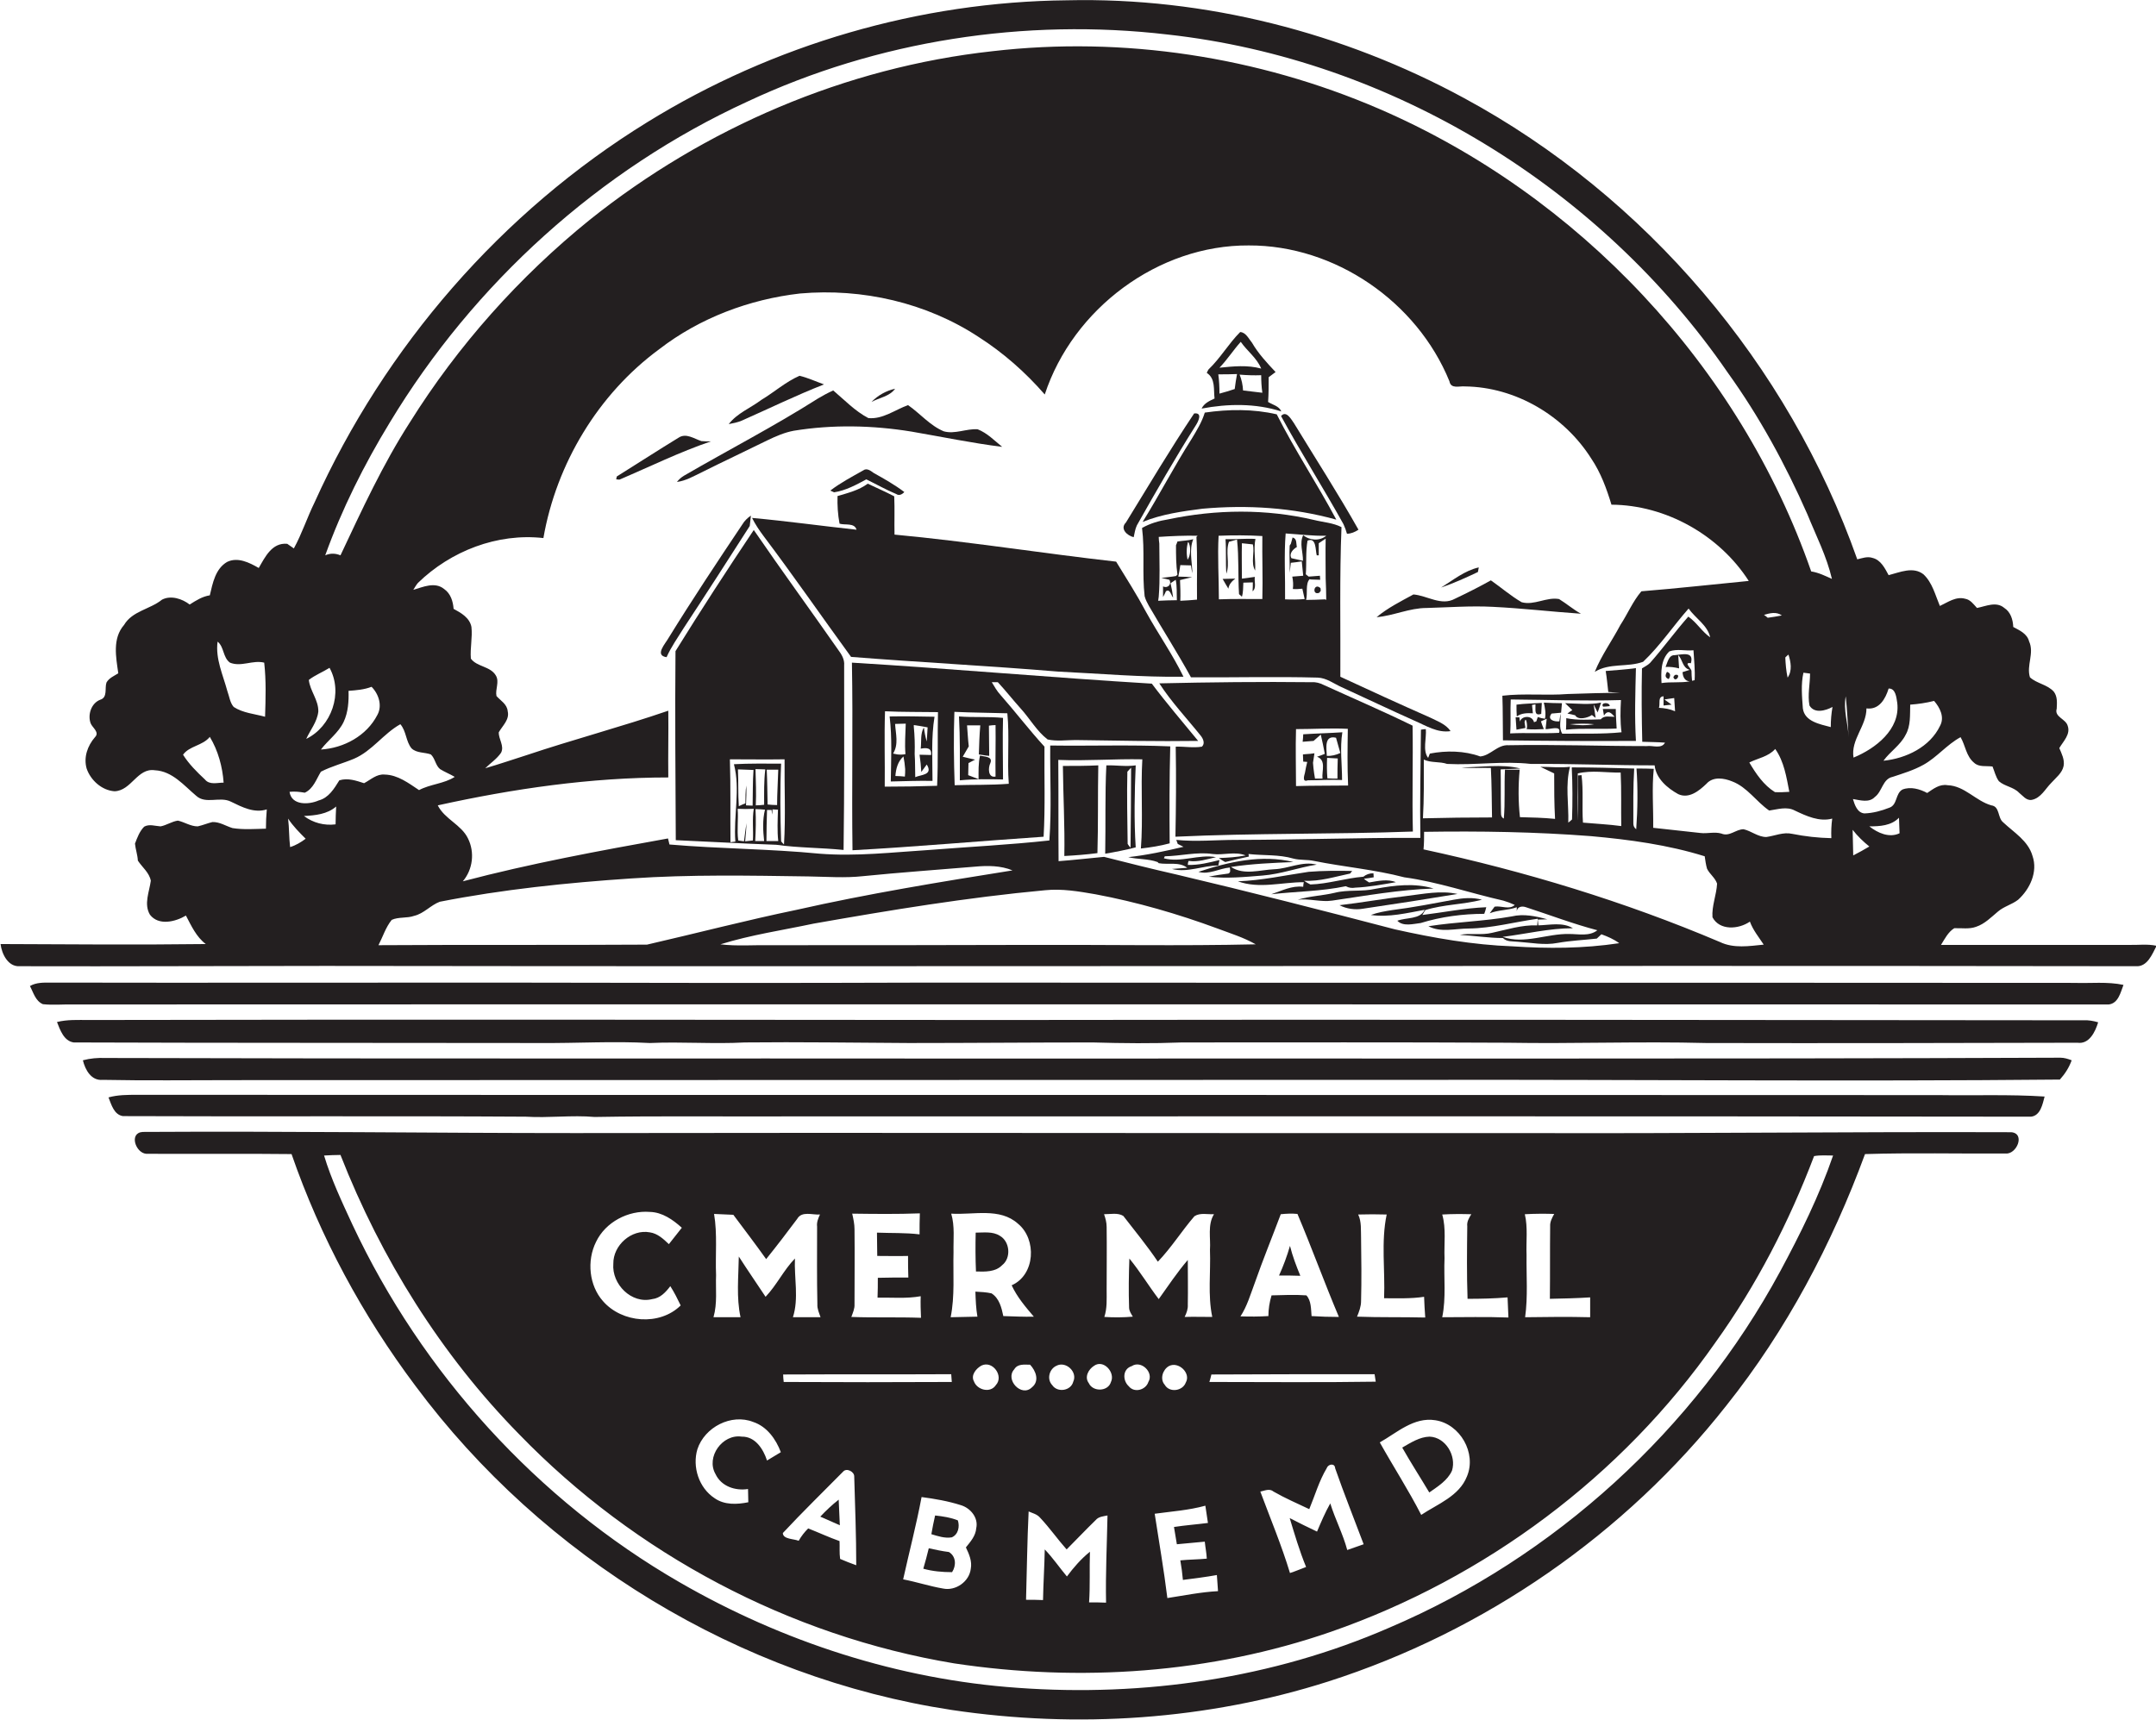
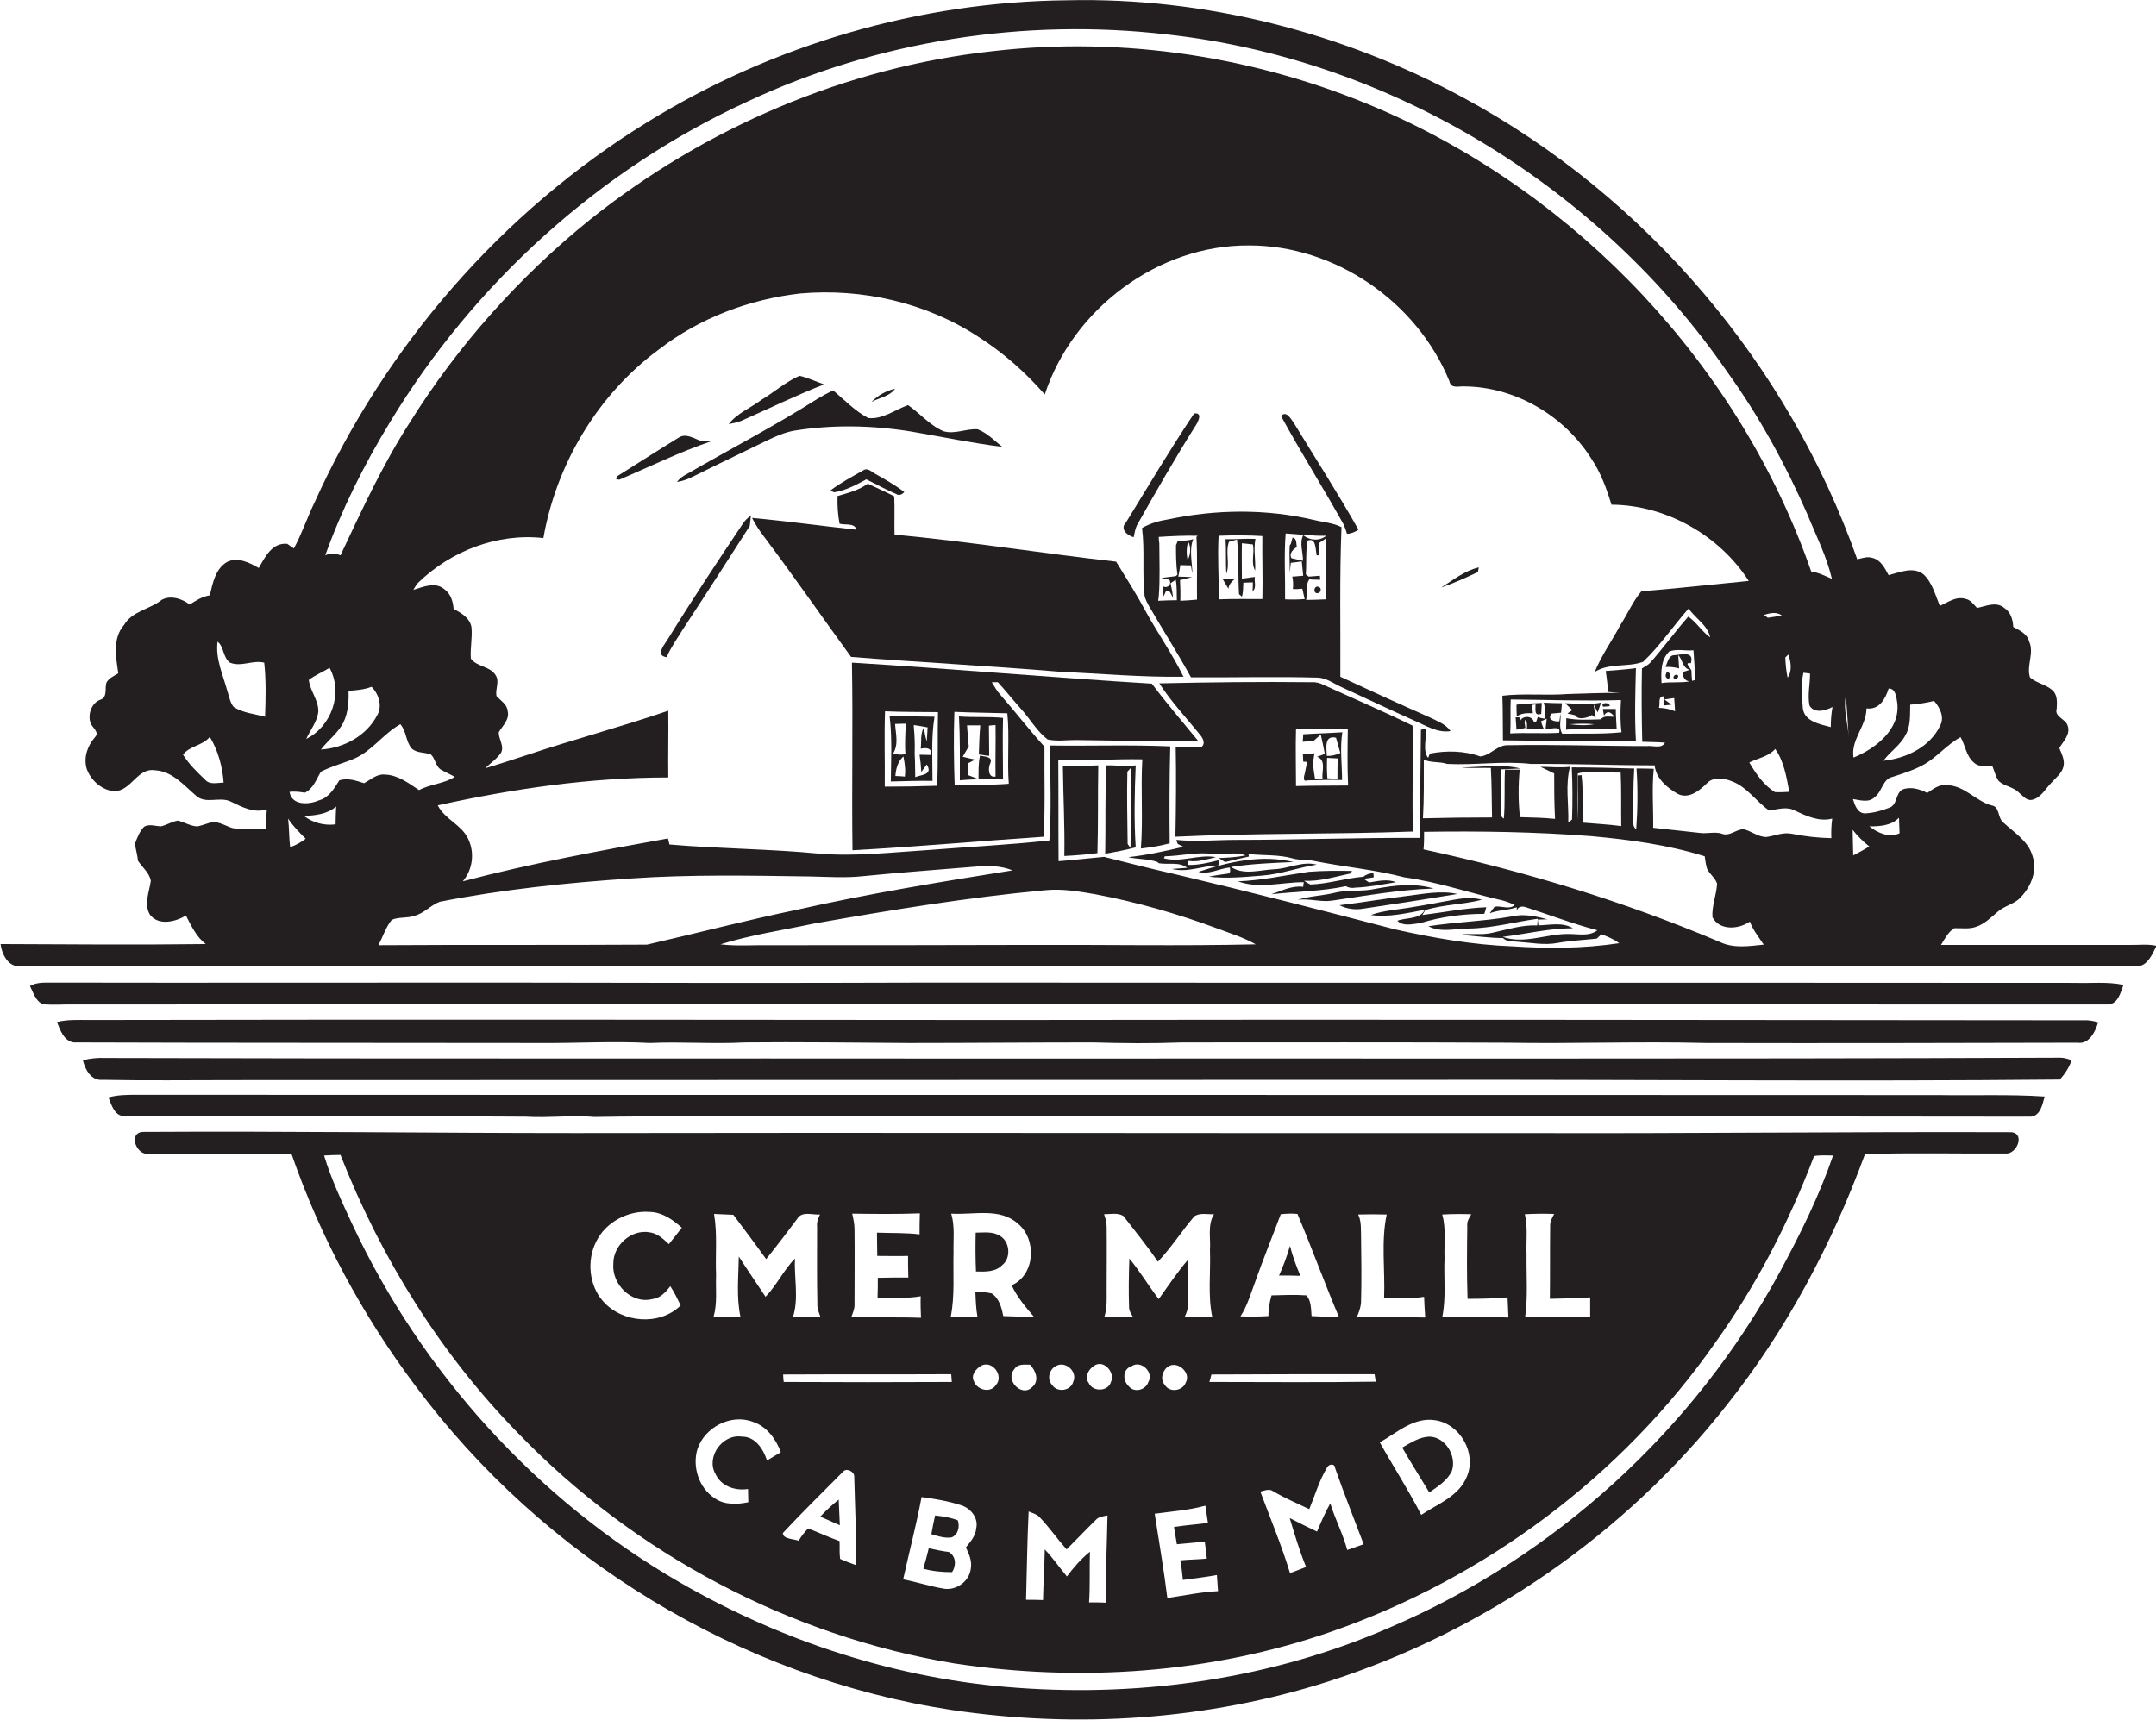
<svg xmlns="http://www.w3.org/2000/svg" version="1.1" id="Layer_1" x="0px" y="0px" viewBox="0 0 749.1 597.7" enable-background="new 0 0 749.1 597.7" xml:space="preserve">
  <g>
    <path fill="#231F20" d="M739.7,328.4c-21.8,0-43.5,0-65.3,0c1.3-2.1,2.5-4.5,4.6-5.8c2.5-0.1,5.2,0.4,7.6-0.5c3-1,5.2-3.3,7.6-5.3   c2.1-1.8,4.8-2.4,7-4.1c4.1-3.7,6.9-9.7,5-15.2c-1.5-5.3-6.5-8.2-10.2-11.7c-2-1.6-1.1-5.5-4.1-5.9c-5.4-1.5-9.3-6.8-15.2-7   c-2.8-0.5-5,1.3-7.1,2.7c-2.6-1.4-5.8-2.3-8.6-1.2c-2.5,1.4-1.7,5.3-4.5,6.3c-2.8,1.1-5.7,1.9-8.7,2c-2.5-0.2-3.4-3-4-5   c2.5,0.4,5.6,1.4,7.6-0.7c2.6-1.9,2.7-6.3,6.2-7c3.6-1.2,7.3-2.3,10.7-4.2c4.7-2.6,8.1-7,12.9-9.6c1.7,2.9,1.9,6.6,4.7,8.9   c1.7,1.6,4.2,1,6.4,1.3c0.7,1.7,1.1,3.6,2.2,5.1c2,1.8,5.1,2,7,4c1.3,1,2.5,2.8,4.4,2.5c3.2-0.6,4.7-3.8,6.8-5.9   c1.6-1.8,3.8-3.4,4.3-5.9c0.4-2.2-0.7-4.3-1.5-6.2c1.4-2.4,4-4.8,2.9-7.8c-0.7-2.4-4.7-3-3.8-5.9c0.1-2,0.3-4.2-1-5.9   c-2.2-2.5-5.9-2.8-8.3-5c-1.3-4.1,1.6-8.4-0.3-12.5c-0.7-2.7-3.3-3.8-5.5-5c-0.1-2.5-0.9-5.2-3.1-6.6c-2.8-2.4-6.4-0.6-9.5,0   c-1.2-1.3-2.3-2.9-4.1-3.2c-3.2-0.9-6,1.2-8.8,2.5c-1.6-3.8-2.6-8.1-5.7-11c-3.6-2.8-8.2-0.7-12.1,0.3c-1.3-2.4-2.7-5.3-5.6-6   c-1.8-0.6-3.6,0.1-5.3,0.5c-23.9-67.7-73.4-126.1-136.6-160.3C466.7,11.3,418.7-1,370.8,0.1C319.5,0.6,268.6,15.5,225,42.4   c-50.7,31.2-91.3,78.1-115.7,132.2c-2.6,5.3-4.4,10.9-7.2,16c-0.6-0.4-1.7-1.2-2.3-1.6c-5.3-0.5-7.7,4.6-9.9,8.4   c-3.3-1.9-7.3-3.9-11-2.1c-4.1,2.4-5,7.4-6,11.6c-2.6,0.4-4.8,1.8-7,3.2c-2.6-2-6.5-3.3-9.6-1.7c-4.2,3.4-10.3,3.9-13.2,8.8   c-4.1,4.7-2.8,11.2-2,16.8c-1.4,0.9-3.2,1.6-4.1,3.2c-0.7,2,0.5,5.2-2.2,6c-3.1,1.2-4.4,5.2-3.3,8.2c0.6,1.5,3.2,3.1,1.5,4.8   c-2.6,3-4,7-2.9,10.9c1.4,4.1,5.3,7.6,9.7,7.9c5.9-0.2,7.9-8.2,14-7.3c6.1,0.3,10.1,5.3,14.4,8.9c3.3,3,8.2,0.1,12,2   c3.9,1.9,8.1,4.1,12.5,2.7c-0.2,2.2-0.3,4.5-0.3,6.7c-3.9,0.1-7.8,0.4-11.6-0.2c-2.3-0.7-4.5-2.2-7-2.1c-1.7,0.4-3.3,1.1-5.1,1.5   c-2.5,0-4.6-1.5-6.9-2c-2.1,0.3-3.9,1.6-6,2c-1.9-0.1-3.9-0.9-5.7,0.1c-1.6,1.6-2.4,3.8-3.2,5.9c0.2,2,0.9,3.9,1,5.9   c1.5,2.3,4,4.2,4.5,7c-0.5,3.8-2.5,8.1-0.3,11.8c3,3.9,8.8,2.5,12.5,0.3c1.9,3.6,3.6,7.4,6.9,9.9c-23.8,0.3-47.5,0.1-71.3,0   c0.4,3.4,2.6,8,6.7,7.7c35.4,0.1,70.7-0.1,106.1-0.1c209.7,0.3,419.4-0.2,629.1,0.1c4,0.3,5.7-4.2,7.2-7.1   C746,328,742.8,328.5,739.7,328.4z M71.2,270.9c-2.8-2.6-5.6-5.4-7.6-8.6c2.2-3.1,6.8-3.1,9.3-6.2c2.9,4.8,4.4,10.4,4.8,15.9   C75.5,272,72.8,272.9,71.2,270.9z M92.1,249.1c-3.7-1-7.7-1.3-10.9-3.4c-1.3-1.5-1.5-3.6-2.2-5.5c-1.5-5.6-4.2-11.2-3.4-17.2   c2.3,1.8,1.8,5.5,4.3,7.3c3.9,1.6,7.9-1,11.9,0C92.5,236.5,92.3,242.8,92.1,249.1z M663.7,244.9c2.8-0.2,5.5-0.6,8.3-1.3   c2,2.3,3.7,5.6,2.1,8.6c-3.5,7.4-11.8,11.4-19.7,12.2c2.3-3.2,5.9-5.4,7.7-9C663.9,252.3,663.6,248.5,663.7,244.9z M648.5,246.2   c4.4,0.6,6.6-3.3,7.7-6.9c2.5-0.1,2.7,3.2,3,5c1.1,9.2-7.6,15.9-15.2,19C643,257,648.5,252.4,648.5,246.2z M107.3,236.3   c2.2-1.7,4.8-2.7,7.2-4.2c4.8,8.7,0.7,20.4-8.1,24.7c1.4-3.1,3.8-5.9,4.2-9.5C110.7,243.3,107.7,240.1,107.3,236.3z M121.1,240.1   c2.7-0.2,5.4-0.4,8-1.4c2.5,2.5,3.8,6.6,2,9.8c-3.7,7.2-11.6,11.5-19.6,12c2.5-3.3,6.1-5.8,7.9-9.6   C121,247.5,121.2,243.7,121.1,240.1z M100.8,294.4c-0.4-3.3-0.3-6.6-0.7-9.9c1.7,2.6,3.9,4.8,6.1,7   C104.6,292.7,102.8,293.8,100.8,294.4z M116.6,286.5c-3.9,0.5-7.8-0.5-11-2.9c3.9-0.2,8.1-0.6,11.2-3.3   C116.7,282.4,116.6,284.4,116.6,286.5z M117.9,271.2c-1.8,2.9-3.7,6.1-7.2,7c-3.4,1.5-9.4,1.8-10.1-3c1.8-0.2,3.5,0,5.3,0.3   c3-1.4,4-4.7,5.6-7.3c3.7-1.9,7.7-2.9,11.5-4.5c6.3-2.7,10.2-8.7,16.1-12c2.1,2.4,1.9,6,3.9,8.4c1.8,1.7,4.5,1.3,6.7,2.1   c1.5,1.4,1.6,3.8,3.2,5.1c1.6,1,3.4,1.7,5.1,2.7c-3.7,2.4-8.5,2.5-12.4,4.6c-3.6-2.4-7.4-5.3-11.9-5.4c-2.8-0.3-4.9,1.8-7.2,3   C123.7,271.3,120.9,270.3,117.9,271.2z M131.5,328.5c1.5-2.9,2.5-6.2,4.6-8.8c2.4-1.1,5.3-0.5,7.8-1.4c3.4-0.8,5.7-3.7,8.9-4.9   c21.9-4.3,44.2-6.6,66.5-8.1c20.5-1.4,41-1,61.6-0.7c6.4,0.1,12.7,0.6,19-0.1c12.9-1.3,25.9-2.2,38.9-3.3c4.3-0.4,8.9-0.4,13,1.3   c-25.1,4-50.2,8.1-75,13.7c-17.4,3.6-34.6,8.1-52,12.1C193.6,328.5,162.5,328.3,131.5,328.5z M357.7,328.4c-30,0.1-60,0.1-90,0.1   c-5.8-0.1-11.6,0.4-17.4-0.3c10.6-3.3,21.6-4.9,32.4-7.2c26.7-4.7,53.4-9.1,80.4-11.6c5.9-0.6,11.7,0.4,17.5,1.4   c14.4,2.7,28.6,6.8,42.4,11.9c4.5,1.7,9.1,3.1,13.3,5.5C410.1,328.8,383.9,328.3,357.7,328.4z M525.6,328.9   c-13.8-0.5-27.5-2.9-40.9-5.9c-25.3-6.6-50.7-13.1-76.1-19.1c-8.4-1.9-16.7-4-25-6.1c-5.3,0.5-10.6,1.1-15.8,1.5   c-0.1-11.7,0-23.4-0.1-35.2c9.7,0.4,19.5-0.4,29.2-0.2c-0.6,10.3,0.3,20.7-0.5,31c3.4-0.4,6.7-0.9,10-1.8   c-0.1-11.2-0.1-22.5,0.2-33.7c-13.9-0.6-27.8-0.1-41.7-0.3c-0.1,11,0.5,22.1-0.3,33c-13.8,1.5-27.8,2.2-41.7,3.3   c-12.7,0.8-25.4,2.3-38.1,1.3c-17.4-1.7-34.8-1.7-52.2-3.2c-0.1-0.5-0.4-1.6-0.5-2.1c-23.9,4.3-47.8,8.7-71.3,14.9   c3.5-4.1,4.2-10.1,1.8-14.9c-2.3-4.8-8.1-6.7-10.5-11.5c26.3-5.8,53.1-9.7,80.1-9.7c-0.1-7.7,0.1-15.4,0-23.2   c-16.3,5.6-33,10-49.4,15.5c-4.7,1.5-9.4,3.1-14.2,4.5c1.8-1.8,4-3.2,5.5-5.4c1.2-2.4-0.9-4.7-0.8-7.1c1.3-2.3,3.8-4.4,3.1-7.3   c-0.2-2.5-2.5-3.7-3.9-5.3c-0.5-2.3,1.1-4.9-0.2-7.1c-1.9-3.3-6.6-3-8.7-5.9c-0.3-3.7,0.6-7.3,0.2-11c-0.6-3.2-3.6-4.9-6.2-6.3   c-0.2-2.6-1-5.3-3.3-6.9c-3.2-2.6-7.3-0.7-10.7,0.3c0.5-0.8,1-1.7,1.6-2.4c11.4-11.1,27.6-17.4,43.6-15.6c4.5-25.8,19-50,40.2-65.6   c14.1-10.9,31.4-17.4,49-19.4c21.6-1.9,43.9,3.2,62,15.1c8.6,5.5,16.3,12.3,23,20c9.8-29.8,39.4-52,70.9-51.8   c29.9-0.1,58.4,19.5,69.7,47.2c0.5,2.8,3.5,1.6,5.4,1.8c17.6,0.2,34.5,10.2,43.9,25.1c3.3,4.9,5.3,10.4,7,16   c18.9,0.1,37.5,10.6,47.7,26.5c-12.4,1.2-24.8,2.6-37.3,3.6c-3,3.5-4.8,7.9-7.3,11.7c-2.9,5.5-6.6,10.6-8.9,16.3   c5.1-3.2,11.4-1.5,16.8-3.5c5.9-5.6,10.5-12.5,15.8-18.5c2.4,3.4,6.6,5.8,7.5,10c-2.9-2-4.7-5.2-7.6-7.2   c-4.6,5.2-8.7,10.9-13.3,16.1c-0.8,0.8-1.9,1.3-2.8,1.9c-0.2,8.5-0.1,17,0.1,25.5c2.6,0.1,5.3,0.1,7.9,0.3   c-1.2,2.3-4.3,0.9-6.3,1.2c-16,0-32-0.6-48-0.3c-3.9-0.3-6.3,3.6-9.9,3.9c-5.5-2-11.8-2.1-17.5-1l-0.6,1.5c-2-2.6-0.5-6.8-0.8-10   c-0.4,0-1.3,0.1-1.7,0.2c-0.1,12.5-0.4,25.1-0.2,37.6c-21.4-0.1-42.7,0.7-64.1,0.7c-6.9,0-13.8,0.7-20.7,0l0.5,1.4l2,1   c-6.3,1.5-12.8,2.9-19.2,3.6c3.3,0.8,6.9,0.5,10.2,1.7l0.4,0.4c3.3,0.6,7.1-0.6,9.9,1.6c-1.3,0.1-4,0.3-5.3,0.4   c5.4,1.4,10.7-1.2,16.1-1.2c0.1-0.5,0.3-1.4,0.4-1.9c-3.6,0.9-7.2,1.8-11,1.7c0-0.5,0.1-1,0.3-1.4c3.2,0.5,6.4-0.6,9.5-1.3   c-6-1.1-12.2,2-18.1,0.4c0.1-0.2,0.2-0.5,0.3-0.7c5.6-0.1,11.1-1.6,16.6-0.8c3.8,0.5,7.8-1,11.5,0.5c-3.1,0.6-6.2,0.8-9.3,0.9   c0.7,0.5,1.4,1,2.2,1.4c2.7-0.7,5.4-1.3,8.2-1.9l-0.1-0.9c5.2,0.6,10.5,0.1,15.6,1.6c2.3,0.6,4.8,0.3,7.1,0.8   c10.4,2.1,21.1,3,31.4,5.7c11.7,1.6,22.9,5.5,34.4,8.1c1.4,0.4,2.7,0.9,4,1.5c-1.8,1.8-4.7,0.2-7,0.6c-0.6,0.8-1.1,1.5-1.7,2.3   c3-1.2,6.4-1,9.4-2.1l0,1.4c0.2-1.6,1.8-1.9,3.2-1.4c8.3,2.7,16.4,5.8,24.8,8c-2.8,2.2-6.5,1.3-9.7,1.3c-7.8-0.2-15.7,3.7-23.2,1   c8.1-1,16.2-3,24.4-3c-3.6-2.2-8-1.1-12-1l-0.2-2c0.8,0,2.5-0.1,3.3-0.1c-4-1.1-8.2-2-12.4-1c-9.6,1.7-19.3,1.9-28.9,3.4   c4.3,2.3,9.3,0.8,14,0.8c8.1-0.1,16-2.3,24-3.4l-0.2,2.3c-5.4-0.2-10.6,1.5-15.7,2.6c-3.7,0.9-7.5,0-11.2,0.7c5,0.3,10,1.1,15,1.1   c1.3,1.4,3.4,1.1,5.1,1.3c4.6,0.3,9.3,1.3,13.9,0.4c4.5-0.8,9.1-1,13.6-1.5c0.5-0.5,1.1-1,1.6-1.5c2.2,0.8,4.3,1.7,6.2,3.1   C550,329.7,537.7,329.7,525.6,328.9z M581.9,227.7c-2.1-0.1-2.5,2.5-3.2,4.1c1.6-0.1,3.1,0.1,4.7,0.5c-0.1-1.1-0.2-3.5-0.3-4.6   c1.6,1.6,1.4,4.4,4,5.1c-0.6,0.2-1.9,0.6-2.5,0.8c0.1,1.7,0.8,3.1,2.5,3.2c-3.2,0.6-6.6,0.1-9.8,0.6c-0.2-3.8-0.3-8.1,2.7-11   c2.7-1,5.6-0.1,8.4-0.4c0.2,3.5,0.6,6.9,0.4,10.4c-0.3,0.1-0.6,0.1-0.9,0.2c-0.1-0.9-0.2-2.6-0.2-3.5c-0.3-1-2.8-3-0.2-2.6   C588.7,226.2,584.4,227.5,581.9,227.7z M578,242c0,0.8,0,2.4,0,3.2c0.7-0.1,2.1-0.2,2.8-0.3c-0.8-0.6-1.7-1.2-2.5-1.8   c0.8-0.1,2.5-0.4,3.4-0.5c0.1,1.5,0.2,3.1,0.3,4.6c-1.8-0.8-3.7-1.1-5.6-1.2C576.9,244.6,575.9,242.1,578,242z M597.6,327.4   c-33.2-14.1-67.8-24.6-103-32.2c0.2-2,0.2-4.1,0.2-6.1c19.3-0.3,38.7,0,58,1.5c13.3,1.2,26.7,3,39.5,7c0.2,1.4,0.4,2.9,0.8,4.3   c0.9,1.9,2.8,3.1,3.5,5.2c-0.2,3.9-1.9,7.8-1.6,11.7c2.5,4.7,9.1,4.2,13,1.5c1.1,3,3.1,5.4,4.8,8   C607.8,328.8,602.4,329.7,597.6,327.4z M563.3,287.1c-4.4-0.6-8.9-0.8-13.3-1.2c-0.4-5.5,0.2-11.1-0.5-16.5c-0.3,0-0.9,0.1-1.2,0.1   c-0.1,5.2,0.1,10.5-0.1,15.7c-0.1-5.5-0.1-10.9,0-16.4c4.9-1.2,9.9-0.2,14.9-0.3C563.4,274.7,563.2,280.9,563.3,287.1z    M636.3,291.3c-4.6-0.1-9.1-0.6-13.6-1.5c-3.1-0.7-6,0.7-9,1.1c-2.9,0-5.2-2.1-7.9-2.7c-2.7,0-4.9,2.7-7.7,1.5   c-2.4-0.7-4.9,0.1-7.3-0.2c-5.5-0.6-11-1.2-16.4-1.8c0.1-6.8-0.5-13.7,0.2-20.5c-2-0.1-4-0.1-6-0.1c0.5,7,0.4,14.1-0.1,21.1   c-0.7-0.5-1-1.2-1-2c0-6.3-0.1-12.7,0.3-19.1c-7.2-0.2-14.5-0.4-21.7-0.4c0.3,6,0.3,12.1,0.1,18.1c-0.3,0.3-0.9,0.8-1.3,1.1   c0.2-6.5-1.1-13.1,0.6-19.4c-3.4,0.4-6.9,0-10.3,0c1.2,0.6,3.6,1.7,4.8,2.3c0,5.3,0,10.5,0.3,15.8c-4-0.4-8.1-0.5-12.2-0.6   c-0.6-5.5-0.6-11-0.1-16.5c-1.7,0-3.4,0-5.1,0c-0.3,5.7,0.1,11.4-0.4,17c-1.3-0.6-0.9-2.1-1-3.3c-0.1-4.6,0-9.2-0.1-13.8   c1.7-0.1,5.1-0.2,6.9-0.3c-6.7-1.7-13.7-0.4-20.5-0.4c3.4,0.4,6.8,0.1,10.2,0.2c0.3,5.7,0.3,11.4,0.4,17.2c-8,0-16,0.1-24,0.3   c0.4-6.8,0.3-13.6,0.3-20.4c2.6,1.2,5.5,0.6,8.1,1.5c9.7,0.5,19.4-1.1,29.1,0c14.3-0.1,28.6,0.5,43,0.5c0.5,4.6,4.4,7.9,8.2,10   c3.7,1.7,7.2-1.1,9.8-3.6c2.3-2.6,6.1-2,9-0.8c5.2,2,8.3,7,12.8,10.1c2.9-0.4,6.1-1.5,8.9,0c4,1.9,8.5,4,13,2.8   C636.3,286.7,636.2,289,636.3,291.3z M616.8,260.3c3.1,4.4,3.9,9.8,4.9,14.9c-1.7,0.1-3.4,0.2-5,0.1c-3.9-2.4-6.6-6.4-8.9-10.3   C610.8,263.5,614.4,263,616.8,260.3z M612.9,213.7c2-0.6,4.3-1.2,6.2,0.2c-1.6,0.3-3.3,0.6-4.9,0.8   C613.9,214.4,613.2,213.9,612.9,213.7z M620.3,228.5c0.3-0.3,0.8-0.8,1.1-1c0.8,2.5,1.4,5.6-0.3,8   C620.6,233.2,620.4,230.8,620.3,228.5z M636.1,252.7c-3.7-1-9.1-1.9-9.7-6.5c-0.3-4.1-0.7-8.4,0.2-12.4c0.6,0.1,1.8,0.2,2.3,0.3   c0,3.7-0.9,7.4-0.2,11.1c1.7,2.9,5.6,1.8,8,0.5C636.3,248,636.1,250.3,636.1,252.7z M629.3,198.6   c-24.8-71.3-80.9-130.9-150.2-160.8c-42-18.1-88.8-25.3-134.3-20c-51,5.6-99.9,26.6-139.9,58.6c-24.5,19.8-45.8,43.7-62.5,70.4   c-9.4,14.6-16.7,30.5-24.1,46.2c-1.7-0.7-3.5-0.8-5.3,0c5.8-16.1,13.5-31.5,22.4-46.1c29.2-48.4,72.9-88,124.3-111.6   c45.2-21.2,96.4-29.1,146-23.3c77.8,8.6,150.4,53.2,194.6,117.5c11,15.3,20.1,32,27.7,49.3c3,7.4,6.7,14.6,8.5,22.4   C634.3,200.2,631.9,199,629.3,198.6z M641.3,242c0.5,4.7,0.7,9.5,1,14.2C642.1,251.5,640.4,246.7,641.3,242z M643.9,297.3   c-0.1-3-0.1-5.9-0.2-8.9c1.7,2.2,3.7,4.1,5.8,5.8C647.7,295.3,645.8,296.3,643.9,297.3z M649.5,287.2c3.6,0,7.6-0.2,10.3-3   c0.1,1.8,0.1,3.6,0.2,5.4C656.4,291.3,652.4,289.5,649.5,287.2z" />
-     <path fill="#231F20" d="M445.2,143c-0.8-1.9-3-2.3-4.6-3.3c0.2-2.9,0.2-5.8,0.2-8.6c0.8-0.6,1.6-1.2,2.4-1.8c-3-3.2-6-6.4-8.2-10.2   c-1.1-1.3-2.1-3.6-4.1-3.7c-4,4-6.9,9.1-11,13c-0.2,0.3-0.5,0.9-0.6,1.2c3.1,2,2.3,5.8,2.7,8.9c-1.7,0.8-3.6,1.6-4.5,3.5   C426.5,140.3,436.2,140.1,445.2,143z M438.6,136.5c-2.3-0.3-4.5-0.5-6.7-0.8c-0.1-1.9-0.5-3.8-1.2-5.5c2.5,0.2,5,0.3,7.5,0.2   C438.2,132.4,438.3,134.4,438.6,136.5z M431.1,118.8c2.2,3.2,5.6,5.6,7.1,9.3c-4.7-1.3-9.7-0.8-14.5-0.3   C426.4,125,428.5,121.7,431.1,118.8z M423.7,136.8c0-2.3-0.1-4.5-0.4-6.7c2.2,0,4.3,0,6.5-0.1c-0.3,1.7-0.6,3.5-0.8,5.2   C427.3,135.8,425.5,136.3,423.7,136.8z" />
    <path fill="#231F20" d="M286.3,133.6c-2.8-1-5.6-2.3-8.5-3c-4.8,2.1-8.8,5.7-13.3,8.4c-3.7,2.8-8.4,4.6-11.3,8.4   c1.5-0.3,3.1-0.6,4.5-1.2C267.2,142,276.6,137.4,286.3,133.6z" />
    <path fill="#231F20" d="M311,135.1c-3.1,0.7-6,2.3-8.2,4.6C305.5,138.2,309.1,137.8,311,135.1z" />
    <path fill="#231F20" d="M237.7,165.3c-1,0.6-1.8,1.3-2.5,2.2c3.1-0.4,5.8-2,8.5-3.3c7.6-3.8,15.3-7.4,23-11.2   c2.9-1.4,5.9-2.7,9.1-3.3c13.5-2.2,27.4-1.9,40.9,0.3c10.5,1.8,21,4,31.5,5.3c-2.7-2.2-5.2-4.8-8.5-6.1c-3.9-0.3-7.9,1.8-11.8,0.7   c-4.8-2-8.2-6.2-12.4-9.1c-4.5,1.6-8.8,5-13.8,4.5c-4.6-2.4-8.3-6.3-12.2-9.6c-1.8,0.8-3.6,1.8-5.3,2.8   C269.1,148.1,253.2,156.3,237.7,165.3z" />
-     <path fill="#231F20" d="M464.3,180.6c-6.6-12.4-14.4-24.1-20.7-36.6c-8.2-1.9-16.7-1.8-25-0.6c-1,3.3-2.8,6.2-4.6,9.2   c-6,9.4-11.1,19.3-17,28.8c6.6-2.7,13.8-3.7,20.8-4.6C433.4,175.4,449.2,176.4,464.3,180.6z" />
    <path fill="#231F20" d="M393.9,186.7c0.3-1.4,0.5-2.8,1.1-4.1c6.6-11.7,13.3-23.4,20.5-34.8c0.9-1.4,2.4-4.5-0.6-4.1   c-8.3,12.4-15.9,25.2-23.7,37.9C389,183.8,391.7,186.2,393.9,186.7z" />
    <path fill="#231F20" d="M466.8,182.2c0.5,1.1,0.9,2.2,1.2,3.3c1.4,0,2.8-0.6,4-1.4c-7.1-12.6-14.9-24.7-22.4-37   c-1-1.4-2.7-4.6-4.5-2.5C452,157.3,459.8,169.6,466.8,182.2z" />
    <path fill="#231F20" d="M243.7,153.3c-2.5-0.8-5.3-2.9-7.9-1.2c-7.2,4.4-14.3,9-21.5,13.5l-0.2,1l1.1,0.1   c10.6-4.5,20.9-9.6,31.8-13.3C246.2,153.4,244.5,153.4,243.7,153.3z" />
    <path fill="#231F20" d="M299.9,163.5c-3.9,2.2-7.9,4.3-11.4,7l1.3,0.6c4-0.6,7.7-2.6,11.2-4.5c3.5,1.7,6.8,3.6,10.4,5.1   c1,0.7,2.1,0.1,2.8-0.7c-3.3-2.5-7-4.6-10.6-6.6C302.6,163.7,301.2,162.5,299.9,163.5z" />
    <path fill="#231F20" d="M411.2,235.2c-3.8-7.8-8.8-14.9-13-22.5c-3.2-6-6.9-11.8-10.4-17.5c-25.7-2.9-51.3-7-77-9.4   c-0.1-4.4,0.1-8.9-0.1-13.3c-3-1.6-6.1-2.9-9.2-4.4c-3.1,2.3-6.8,3.2-10.5,4.3c-0.1,3.2,0.1,6.4,0.7,9.6c1.9,0.6,5.2-0.4,5.9,2.1   c-12.1-1.3-24.2-3-36.3-4.1c1.1,2.2,2.5,4.3,4,6.3c10.4,13.8,20.2,28,30.4,42c23.9,1.9,47.9,3.1,71.8,5.1   C382.2,234.1,396.7,235.4,411.2,235.2z" />
    <path fill="#231F20" d="M496.7,249.3c-10.4-4.6-20.7-9.3-31-14.1c0.1-17.3-0.3-34.7,0.4-52c-2.9-1.5-6.4-1.7-9.6-2.5   c-16.6-3.9-34-3.7-50.6-0.2c-3.2,0.5-6.3,1.4-9.1,3c1,7.9,0,15.8,0.9,23.7c0.3,1.2,0.9,2.3,1.5,3.4c4.8,8.3,10,16.4,14.6,24.8   c14.7,0.1,29.3-0.3,44,0.1c3.1,0.1,5.6,2.1,8.3,3.3c8.5,3.9,16.9,7.9,25.4,11.7c4,1.7,7.9,4.3,12.5,3.6   C502.3,251.6,499.3,250.6,496.7,249.3z M415.9,208.4c-1.9,0.2-3.9,0.3-5.8,0.4c0.1-2.4,0-4.8-0.1-7.2c1.4-0.3,2.8-0.7,4.2-1   c-1.6-0.1-3.2-0.2-4.8-0.2c0.3-1.3,0.5-2.7,0.7-4c0.9,0,2.8,0.1,3.7,0.1c0.1,0.7,0.3,2.1,0.5,2.7c-0.1-3.9-1.2-8.2,0.3-11.8   c-1.8,0.5-3.7,0.5-5.5,0.8c-0.1,0.3-0.3,0.9-0.5,1.3c0,3.4,0,6.8,0.5,10.2l-0.5,0.5c-1.7,0.3-3.4,0.4-5.1,0.7   c0.7,0.1,2.1,0.4,2.8,0.6c0.9,1.6-0.6,3.1-2.2,2.3c0,1.2,0,2.5,0,3.7c0.3-0.5,0.8-1.5,1-2c1.4-1,1.8,1.4,2.5,2.2   c-0.2-1.7-0.5-3.3-0.9-5c0.4-0.3,1.3-0.9,1.8-1.2c0.5,2.3,0.3,4.8,0.4,7.1c-2.2,0-4.4,0.1-6.5,0.2l0.2-1.4   c0.5-6.2,0.2-12.3,0.2-18.5c-0.1-0.6-0.2-1.7-0.2-2.3c4.5-0.3,9-0.5,13.5-0.4l-0.4,0.4C416.1,193.9,415.8,201.2,415.9,208.4z    M412.8,188.3c1.1,1.4,0.9,5-0.2,6.2C412.2,192.5,412.2,190.3,412.8,188.3z M438.6,208.2c-5,0-10.1-0.1-15.1,0.1   c0-7.4-0.5-14.8-0.1-22.1c5-0.2,10.1-0.2,15.2,0.1C438.5,193.5,438.8,200.8,438.6,208.2z M446.5,208.3c0.1-7.6-0.4-15.3,0.2-22.9   c4.7,0.3,9.4,0.9,14.1,0.8c-2.3,1.9-5.7,1.7-8-0.2c-1.4,2.8,0,6-0.1,8.9c-1-0.2-3-0.7-4-0.9c-0.9-1.7,0.6-3.1,1.9-3.9   c-0.3-1.2,0.1-2.9-1.5-3.3c-0.2,0.6-0.4,1.7-0.6,2.2l-0.4,0.6c-0.2,3.2,0.1,6.3,0,9.5c0.1-0.9,0.3-2.7,0.4-3.5   c0.9-0.1,2.8-0.3,3.8-0.5c0.2,1.7,0.3,3.3,0.5,5c-1.3,0.1-2.5,0.2-3.8,0.3c0.3,1.4,0.4,2.9,0.2,4.3c1.1,0.1,2.2,0,3.3-0.1   c0.2,0.9,0.6,2.7,0.8,3.6C451,208.4,448.8,208.4,446.5,208.3z M460.4,208.3c-2.2,0.1-4.4,0.2-6.6,0.2c0.6-2.3-0.3-5.5,1.2-7.2   l0.5,0.1c0.8,0,2.4,0.1,3.2,0.1l-0.1-1.4c-1.3,0.1-2.6,0.2-3.9,0.3c-0.3-0.2-0.7-0.6-1-0.8c0.3-3.9-0.1-7.8,0.6-11.7   c3.1-1.3,2.7,3.3,3.2,5.1c0.2,0,0.5,0,0.7,0c0-1.4,0-2.8,0-4.2c0.6-0.4,1.8-1.2,2.4-1.6c-0.1,4.6,0,9.2,0,13.8   c0.1,2.5,0.2,5,0.2,7.5L460.4,208.3z" />
    <path fill="#231F20" d="M260.5,182.8c0.1-0.9,0.3-2.7,0.4-3.6c-1.2,0.8-2.3,1.9-3,3.1c-8.7,13-17.4,26.1-25.6,39.4   c-1.1,2-5,6.1-0.7,6.7c1.6-3.6,3.9-6.8,6-10.2C245.3,206.5,252.9,194.7,260.5,182.8z" />
-     <path fill="#231F20" d="M261.9,184.2c-9.3,13.9-18.4,27.9-27.2,42.1c-0.2,21.9,0,43.8,0.1,65.7c11.6,0.5,23.3,1.2,34.9,1.6   c7.8,1.1,15.6,1,23.4,1.8c0.3-21.4,0.2-42.8,0.2-64.1c0.2-2.1-0.9-3.9-2.1-5.5C281.5,211.9,271.5,198.2,261.9,184.2z M261.6,292.1   c-0.7,0.1-2,0.2-2.7,0.3c0.2-2.1,0.4-4.2,0.5-6.3c-0.4,2.1-0.6,4.2-0.9,6.3l-2-0.3c-0.5-3.7,0.1-7.4-0.2-11c1.9,0.1,3.7,0.1,5.6,0   C261.3,284.8,261.8,288.4,261.6,292.1z M259.3,273c-0.3,2-0.3,4.1-0.3,6.2c-0.6,0.2-1.7,0.7-2.3,1c-0.3-4.3-0.1-8.5-0.3-12.8   c1.8,0.1,3.6,0.1,5.4,0.2c-0.3,4.1-0.2,8.3-0.3,12.4l-2.3-0.1C259.3,277.5,259.4,275.2,259.3,273z M265.5,292.3c-0.8,0-2.3,0-3.1,0   c0.2-3.7,0.3-7.4,0.1-11.1c0.8,0,2.5,0.1,3.3,0.2C264.9,284.9,265.1,288.7,265.5,292.3z M265.5,279.7c-0.7,0.1-2.2,0.2-2.9,0.2   c0.2-4.2,0-8.4-0.1-12.6c0.8,0,2.6,0.1,3.4,0.1C265.4,271.5,265.5,275.6,265.5,279.7z M266.3,292.3c0-3.6,0.1-7.2,0.2-10.8l1.6,0   c0,0.4,0.1,1.2,0.2,1.6l0.1-1.8l1.9,0.1c-0.1,3.6-0.3,7.3,0.1,10.9C269.3,292.3,267.3,292.3,266.3,292.3z M270,279.8   c-0.8,0-2.5-0.1-3.3-0.2c-0.1-4-0.1-8.1-0.3-12.1c1,0,3,0,4,0C270.3,271.6,270,275.7,270,279.8z M272.4,293.5   c-0.3-0.3-0.8-0.8-1-1.1c-0.3-9-0.4-18,0-27c-5.5,0-11-0.1-16.4,0.2c2.3,8.8-0.2,17.9,0.5,26.9l-1.7,0.2   c-0.1-9.6,0.1-19.2-0.2-28.8c6.3,0,12.7,0.1,19,0C272.5,273.7,273,283.6,272.4,293.5z" />
    <path fill="#231F20" d="M425.8,187.4c0.3,4,0,8,0.3,12c1.3-3.6-0.4-7.6,0.9-11.1c0.7-0.2,2.1-0.6,2.8-0.8c0.7,6.3,0.3,12.7,0.7,19   c0.3,0.2,0.8,0.7,1,0.9c0.5-1.6,0.4-3.3,0.5-4.9c0.8,0,2.5-0.1,3.3-0.1c0,0.8,0,2.3-0.1,3.1c1.5-1.2,0.5-3.4,0.8-5   c-1.5,0.2-3,0.4-4.5,0.6c0-4.1-0.1-8.2,0-12.3c1,0.1,2.9,0.3,3.8,0.4c0.7,3-0.8,6.3,0.8,9.1c0.2-3.7-0.6-7.4,0.1-11   C432.7,187.1,429.3,187.5,425.8,187.4z" />
    <path fill="#231F20" d="M513.8,197.2c-4.9,1.1-8.9,4.4-13.1,7c4.4-1.5,8.6-3.4,12.8-5.4C513.6,198.4,513.7,197.6,513.8,197.2z" />
    <path fill="#231F20" d="M426.8,204.6c0.2-1.5,1.2-2.6,2.4-3.5c-1.5,0-3,0.1-4.4,0.1C425.4,202.3,426.1,203.4,426.8,204.6z" />
-     <path fill="#231F20" d="M518.6,210.9c10.3,0.5,20.5,1.7,30.7,2.4c-2.7-1.5-5-3.5-7.6-5.1c-4.4-0.8-8.6,2.3-13,1.1   c-3.8-2.2-7.1-5.1-10.7-7.6c-4.1,2.3-8.3,4.4-12.5,6.4c-4.7,2.6-9.6-1.1-14.4-1.5c-4.4,2.4-9,4.7-12.8,7.9   c5.9-0.5,11.4-3.2,17.4-3.2C503.3,211.1,511,210.5,518.6,210.9z" />
    <path fill="#231F20" d="M400.2,237.6c-34.8-2.1-69.5-5.2-104.2-7.3c0.4,21.7-0.1,43.5,0.2,65.2c22.1-1.2,44.2-3.2,66.4-4.7   c0.6-10.4,0.2-20.9,0.3-31.3c-5.3-5.8-10.1-12.1-15.3-18c-1.2-1.3-2.1-2.9-3-4.4c0.5,0,1.6,0,2.1,0c2.7,2.9,5.2,6.1,7.9,9.1   c3.2,3.5,5.6,7.9,9.4,10.8c3.2,0.7,6.5,0.2,9.7,0.2c14.2,0.2,28.4,0.5,42.6,0.3C410.9,250.9,405.3,244.4,400.2,237.6z M325.6,273.1   c-6.1,0.2-12.2,0.3-18.2,0.3c0.1-8.7-0.2-17.5,0.1-26.2c6.1,0.3,12.3,0.2,18.4,0.3C325.7,256,326,264.5,325.6,273.1z M350,247.9   c0.8,8.1-0.1,16.3,0.5,24.5c-6.3,0.5-12.5,0.3-18.8,0.5c-0.3-8.5-0.4-17-0.1-25.5C337.8,247.7,343.9,247.7,350,247.9z" />
    <path fill="#231F20" d="M522,241.8c0.2,5.2,0.1,10.3,0.2,15.5c15.4,0.2,30.8,0.3,46.2,0.2c-0.5-8.4-0.2-16.9,0-25.3   c-3.5,0.5-7,0.7-10.5,1c0.4,2.4,0.6,4.8,0.9,7.3c1.3,0.1,2.7,0.2,4,0.3c-6,0-12.1,0.2-18.1,0.4C537.1,241.8,529.5,240.9,522,241.8z    M563.2,243.3c-0.2,3.7-0.3,7.5,0.2,11.2c-6.8,0.7-13.8,0.4-20.6,0.5c-1.3-2.1-0.4-4.7-0.6-7c-0.1,0.7-0.3,2-0.4,2.7   c-1.8,0.2-4.4-0.6-2.7-2.7c0.8-0.1,2.5-0.2,3.3-0.3c0.1-1.1,0.2-2.2,0.3-3.3c-2.1,0-4.2-0.1-6.3-0.2c0.4,1.8,0.8,3.7,0.4,5.6   c-0.9-0.1-1.7-0.3-2.5-0.6l-0.5,1.5c-0.2,0.1-0.6,0.2-0.8,0.3c-0.7-2.6-4.4-2.2-4.9-0.2c-0.1-0.6-0.1-1.1-0.2-1.5l-1.3,0   c0.1,1.4,0.2,2.9,0.3,4.3c1-0.2,2-0.4,3.1-0.6c-0.1-0.5-0.2-1.5-0.3-2c0.5-2.6,1.2,1.6,0.7,2.4c2,0.2,4,0.1,6,0   c-0.3-0.7-0.8-2-1-2.7l2-0.9c-0.1,0.9-0.3,2.7-0.4,3.6c1.4,0.2,5.6-1.5,4.7,1.3c-5.6,0.3-11.3-0.1-17,0.2c0.3-3.9,0-7.9,0.2-11.8   C537.7,243.2,550.5,243.7,563.2,243.3z" />
    <path fill="#231F20" d="M579.8,236c0.8-1.3,0.6-2.1-0.6-2.5C578.4,234.8,578.6,235.6,579.8,236z" />
    <path fill="#231F20" d="M581.9,234.6l-0.5,0.7C582.1,237.7,584.5,233.9,581.9,234.6z" />
    <path fill="#231F20" d="M490.8,252.2c-10.2-5-20.7-9.5-31-14.2c-1.2-0.6-2.6-1-4-0.9c-17.7-0.2-35.3,0-53,0.4   c4.2,6.5,9.6,12.2,14.4,18.2c0.8,1,1.6,2.7,0.4,3.8c-3,0.5-6.1-0.1-9.1,0c0.2,10.5,0.1,20.9-0.1,31.3c27.5-1.3,55-0.8,82.5-1.8   C490.6,276.8,491,264.5,490.8,252.2z M450.3,273.2c0-6.6-0.2-13.2,0-19.8c6,0,12-0.4,18-0.1c-0.1,6.6-0.2,13.1,0.1,19.7   C462.4,273.1,456.4,273,450.3,273.2z" />
    <path fill="#231F20" d="M527,249c1.6-1.2,3.7-1.2,5.6-1.1c-0.1-0.7-0.2-2.2-0.3-2.9l1.2-0.2c0.1,1.7-0.6,4.2,2,3.3   c0.1-1.3,0.1-2.5,0.2-3.8c-3,0.2-5.9,0.2-8.8,0.6C526.9,246.3,526.9,247.6,527,249z" />
    <path fill="#231F20" d="M544.6,248c0.7,0.1,2,0.4,2.7,0.6c1,1.8,4.4,0.9,5.8-0.1c0.3,0.2,0.9,0.7,1.3,1c-0.2-1.2-0.5-3.5-0.7-4.7   c0.3,0.7,1.1,2.1,1.4,2.8c0.3-0.8,0.9-2.5,1.2-3.4c-4.1,0.8-8.3,0.3-12.5,0.2c0.8,0.8,1.7,1.6,2.5,2.4   C545.9,247,545.1,247.6,544.6,248z" />
    <path fill="#231F20" d="M559.3,245.4c0-1.5-3.4-1.3-2.3,0.2C557.5,245.6,558.7,245.5,559.3,245.4z" />
    <path fill="#231F20" d="M557.3,248.7c1.5-2.4,2.8-0.5,3.7,0.4c-1.6,0.1-3.6-0.6-4.8,0.9c-4,0.1-8,0.4-12-0.4c0,1,0,3-0.1,4   c5.8-0.6,11.7-0.1,17.6-0.4c-0.1-2.3-0.3-4.5-0.3-6.8c-1.1,0-3.4,0-4.5,0L557.3,248.7z M545.4,251.7c2.8-0.2,5.7-0.3,8.5,0   C551.1,252.2,548.3,252.1,545.4,251.7z" />
    <path fill="#231F20" d="M309.1,249c0.9,7.5,0.5,15.1,0.4,22.6c4.8-0.1,9.7-0.3,14.5-0.2c0-7.5-0.5-15,0.7-22.3   C319.4,249,314.3,248.9,309.1,249z M314.4,269.9c-0.8-0.1-2.4-0.2-3.3-0.2c0.2-2.5,0.8-5,2.8-6.8c0.3,1.5,0.5,2.9,0.6,4.4   C314.5,268,314.5,269.2,314.4,269.9z M314.6,262.1c-0.9,0.2-1.9,0.2-2.8,0.1l-1.5-0.3c2-3.2,0.9-6.9,0.7-10.3   c1.2,0,2.4-0.1,3.7-0.1C314.6,255,314.3,258.6,314.6,262.1z M323.5,262.4c-1,0-3-0.1-4-0.1c0.3,2,0.5,4,0.6,6   c0.5-0.7,1.4-1.9,1.9-2.6c2.3,3.7-2,3.5-4,4.4c-0.1-2.7,0-5.3-0.2-8l0-0.2c0.1-3.1,0-6.2-0.3-9.3l0-0.6c1.6,0.2,3.2,0.5,4.8,0.8   c-0.1,1.6-0.2,3.3-0.3,4.9c-0.5-1.6-0.8-3.3-1-4.9c-1.3,2.2-0.8,4.9-1.1,7.4C322,259.8,323.8,259.9,323.5,262.4z" />
    <path fill="#231F20" d="M348.5,270.9c0-7.1-0.2-14.3,0-21.4c-5.1-0.5-10.2-0.1-15.3-0.5c0.4,7.4,0.3,14.8,0.3,22.2   C338.6,270.7,343.6,270.8,348.5,270.9z M336,252.1c1.5,0,3.1,0,4.6,0c-0.3,3.4-0.4,6.7-0.5,10.1l1.3,0.2c0.6,0.1,1.8,0.3,2.3,0.3   c0-3.5-0.1-7-0.1-10.5c0.6-0.1,1.7-0.2,2.3-0.2c0.1,6-0.1,11.9,0,17.9c-2.7,0.5-2.6-3.1-1.8-4.7c1-2.4-2.3-2.2-3.6-2.6   c-0.6,2.7-0.5,5.5-0.5,8.2c-1.2-0.5-2.4-0.9-3.6-1.4c0-1.4,0.1-2.8,0.1-4.2c0.8-0.4,1.5-0.8,2.3-1.2c-1.4-0.3-2.8-0.6-4.3-1   c0.7-1.2,1.4-2.4,2.1-3.6C336.3,256.9,336.2,254.5,336,252.1z" />
    <path fill="#231F20" d="M452.8,255.2c0,0.7-0.1,1.9-0.2,2.6c1.3-0.1,2.5-0.2,3.8-0.3c0.8-0.7,1.7-1.5,2.5-2.2   c0.5,2.2,1,4.4,1.4,6.7c-0.7,0.3-2,0.8-2.7,1c3.3,1.2,1.6,5,1.9,7.6c-0.7,0-2,0-2.6,0l-0.3-1.8c-0.2-1.2-0.3-2.5-0.4-3.7   c0.1-0.8,0.4-2.4,0.5-3.3c-0.7,0.1-2.2,0.3-3,0.3l-1,0.1c0,0.6,0.1,1.9,0.1,2.5l1.4,0.1c-0.3,1.3-0.6,2.5-0.8,3.8   c-0.2,0.8-1.1,3.4,1,2.6c4,0,7.9-0.3,11.9-0.1c0-5.5-0.8-11.1,0.1-16.6C462,254.8,457.4,254.9,452.8,255.2z M464.7,270.6   c-0.9,0-2.6,0-3.5-0.1c-0.2-2.4-0.2-4.8-0.1-7.1c0.9,0,2.7,0.2,3.7,0.2C464.7,266,464.7,268.3,464.7,270.6z M461,262.7   c-0.1-2.6-1-7.3,3.2-6.3c0.5,1.8,1,3.5,1.5,5.3C464.2,262.4,462.6,262.8,461,262.7z" />
    <path fill="#231F20" d="M369.3,266.2c0.1,10.4,0.7,20.8,0.5,31.3c3.8-0.2,7.7-0.5,11.5-1c0.3-10.2,0.1-20.3,0.3-30.5   C377.5,266.2,373.4,266.2,369.3,266.2z" />
    <path fill="#231F20" d="M394.6,266c-3.4,0.5-6.8-0.1-10.2,0c-0.5,10.2-0.2,20.4-0.4,30.7c3.6-0.6,7.1-1.3,10.6-2.2   C394,285,394.2,275.5,394.6,266z M392.8,294.6c-0.3-0.3-0.8-0.9-1-1.3c-0.1-8.4-0.3-16.8-0.1-25.1c0.3-0.4,1-1,1.3-1.4   C393,276.1,392.9,285.3,392.8,294.6z" />
    <path fill="#231F20" d="M457.5,300.5c-5-1.3-9.8,1.4-14.7,1.6c-5,0.2-10.6,2.2-15.1-0.8c7.2-1.1,14.5-1.4,21.7-1.7   c-11-2.7-22.4-0.1-33,3.4c3.6,1.1,7.3-1.2,10.9-1.5c0.1,0.8,0.4,1.7-0.5,2.1c-2.3,0.3-4.5,0.6-6.8,1.1c6.2,0.7,12.4,0.1,18.6-0.4   C445.1,303.8,451.1,301.5,457.5,300.5z" />
    <path fill="#231F20" d="M477.9,308.9c-4.7,1.1-9.6,0.2-14.2,1.4c-4.2,1-8.6,1.1-12.8,2.4c4-0.5,8,0.9,12,0.3   c11.7-1.7,23.3-3.8,35.2-4.2C491.4,306.8,484.5,307.7,477.9,308.9z" />
    <path fill="#231F20" d="M488.7,311.4c-7.8,0.9-15.5,2.3-23.3,3.2c2.5,1.3,5.5,1.7,8.3,1.2c10.9-1.6,21.8-3.3,32.7-5.1   C500.5,309.4,494.6,310.7,488.7,311.4z" />
    <path fill="#231F20" d="M516.4,315.3c-7.5,0.3-14.8,1.8-22.2,2.7l1-1.7c6.4-2,13.2-1.9,19.7-3.6c-3.2-0.9-6.6-0.6-9.8,0   c-7.1,1.3-14.2,2.7-21.4,3.6c-2.5,0.4-5,0.8-7.4,1.7c6.3,0.9,12.6-0.7,18.7-1.8c-1.5,3.4-6.4,2.6-9.5,3.8c2,2.1,5.5,1.1,8.1,0.8   c7.1-2.2,14.7-3.2,22.1-3.2C515.9,317.1,516.3,315.9,516.4,315.3z" />
    <path fill="#231F20" d="M720.7,341.6c-132.3-0.1-264.7,0-397-0.1c-50.7,0.2-101.3,0.1-152,0c-51.3,0-102.7,0.1-154,0   c-2.5,0-5.1-0.1-7.3,1.2c1.2,2.2,1.9,5.2,4.5,6.3c3.6,0.4,7.2,0,10.8,0.1c235.7-0.1,471.3,0,707,0c3.3-0.4,4.1-4.2,5.1-6.8   C732.2,341.1,726.4,341.8,720.7,341.6z" />
    <path fill="#231F20" d="M346.8,354.5c-105.3-0.1-210.7-0.2-316,0c-3.7,0-7.4-0.2-11,0.7c1.1,2.8,2.4,6.6,5.8,7.1   c54.1,0.2,108.1,0.1,162.2,0.2c12.7,0.1,25.3-0.7,38,0c11-0.5,22,0.4,33-0.2c19-0.2,38,0.1,57,0.2c21.3,0,42.6-0.2,63.9-0.2   c10.3,0.3,20.7,0.4,31,0c37.7,0,75.3-0.1,113,0.1c23,0.4,46-0.5,69.1,0.1c43,0.1,86,0,129-0.1c4.1,0.6,6.2-3.8,7.2-7.1   c-1.7-0.5-3.4-0.8-5.1-0.7C598.1,354.5,472.4,354.3,346.8,354.5z" />
    <path fill="#231F20" d="M343.7,367.9c-102.3-0.1-204.7,0.1-307-0.2c-2.7-0.1-5.3,0.1-7.9,0.8c0.8,3.3,2.9,7.2,6.9,6.8   c15,0.3,30,0.1,45,0.1c139,0,278-0.1,417.1-0.1c72.6-0.1,145.3,0.6,217.9-0.1c1.8-2,3.2-4.2,4.1-6.7c-1.3-0.5-2.6-0.9-3.9-0.9   C591.8,368.1,467.7,367.8,343.7,367.9z" />
    <path fill="#231F20" d="M673.7,380.6c-208.7-0.1-417.3,0-626-0.1c-3.4,0-6.8,0-10,0.9c1,2.5,1.9,6,5,6.5c46.7,0.2,93.4-0.1,140,0.2   c8,0.5,16-0.6,23.9,0.1c23-0.4,46.1-0.1,69.1-0.2c143.3,0,286.7-0.1,430,0.1c3.3-0.4,4-4.4,4.7-7   C698.2,380.3,685.9,380.8,673.7,380.6z" />
    <path fill="#231F20" d="M698.8,393.5c-56.3-0.2-112.7,0.5-169,0.3c-110,0.1-220-0.2-330.1,0c-50,0-100-0.7-150.1-0.4   c-4.9,0.3-2.5,7.3,1.2,7.6c16.8,0.1,33.7-0.1,50.5,0.1c10,28.9,24.7,56.1,43,80.5c44.4,59.8,112.7,101.5,186.4,112.7   c43.6,6.5,88.8,3.5,130.8-9.9c54.3-17.4,103.2-51.2,138.4-96c20.8-26.1,36.6-56,48.1-87.3c16.2-0.5,32.5-0.1,48.7-0.2   C700.7,401.4,703.8,393.9,698.8,393.5z M540,421.9c-0.7,1.3-1.5,2.7-1.4,4.3c-0.1,8.4,0,16.8-0.1,25.2c4.7-0.1,9.4-0.2,14-0.5   c0,2.3,0,4.6,0,6.9c-7.5-0.2-15.1-0.1-22.6,0c1-7.2,0.4-14.4,0.5-21.6c-0.2-4.7,0.5-9.6-0.6-14.2   C533.4,421.8,536.7,421.8,540,421.9z M501.9,437.3c-0.2-5.1,0.6-10.3-0.8-15.2c3.4-0.2,6.7-0.2,10.1-0.1c-0.8,1.3-1.6,2.6-1.4,4.2   c-0.1,8.4-0.2,16.8,0.1,25.2c4.6,0,9.3-0.1,13.9-0.5c0.1,2.3,0.2,4.6,0.3,7c-7.7-0.3-15.4-0.1-23-0.1   C502.5,451,501.6,444.1,501.9,437.3z M498.7,493.6c8.6,1.3,14.4,11.4,11,19.5c-2.7,6.9-10.2,9.6-15.9,13.4   c-4.4-8.6-9.7-16.8-14.4-25.2C485.3,498,491.2,492.4,498.7,493.6z M472.9,430.2c-0.1-2.7,0.2-5.6-1-8.1c3.3-0.1,6.6-0.1,9.9,0   c-2,9.5-0.5,19.4-0.9,29.1c4.6,0,9.3,0.2,13.9-0.5c0.1,2.4,0.2,4.8,0.4,7.2c-7.9-0.2-15.8,0-23.7-0.3c0.7-1.7,1.4-3.5,1.4-5.4   C473.1,444.8,473,437.5,472.9,430.2z M453.8,544.6c-1.9,0.7-3.7,1.5-5.6,2.1c-2.9-9.6-6.8-18.9-10.3-28.3c1.5-0.3,3.2-1.2,4.6,0   c4,2.3,8.2,4.1,12.4,6.1c2-4.8,3.4-9.8,6.1-14.3c0.5-1.4,2.8-1.8,2.9,0.1c3.1,8.9,6.6,17.6,9.9,26.4c-1.9,0.7-3.8,1.3-5.7,2   c-1.5-5.6-4.2-10.7-5.9-16.2c-1.8,3.2-3.2,6.5-4.6,9.8c-3.2-1.5-6.4-3.1-9.5-4.7C449.8,533.2,451.5,539,453.8,544.6z M420.2,480.3   c0.2-0.7,0.6-2,0.7-2.6c18.9-0.1,37.8-0.1,56.7-0.1c0.1,0.6,0.3,1.9,0.4,2.6C458.8,480.5,439.5,480.3,420.2,480.3z M418.8,523.3   c0.3,2,0.6,4,0.9,6c-3.9,0.5-7.9,0.8-11.8,1.4c0.3,2,0.7,4,1,6c3.2-0.3,6.5-0.6,9.7-0.9c0.2,2,0.6,3.9,0.7,5.9   c-3.1,0.3-6.2,0.3-9.2,0.6c0.4,2.3,0.7,4.5,0.9,6.8c3.9-0.5,7.9-1,11.8-1.7c0.1,1.8,0.3,3.7,0.4,5.6c-5.9,0.3-11.7,1.5-17.6,2.4   c-1.2-9.8-2.9-19.5-4.4-29.3C407,525.3,413,524.9,418.8,523.3z M406.1,474.8c3.3-1.8,7.8,2.4,5.9,5.7c-1.1,3-5.7,3.6-7.3,0.8   C402.9,479.3,404,476,406.1,474.8z M436,445.8c2.8-8,6-15.8,9-23.8c1.9-0.2,3.9-0.3,5.8-0.1c5,11.8,9.4,24,14.4,35.8   c-3.2,0-6.3-0.1-9.5-0.3c-0.2-2.4-0.1-5.4-1.8-7.2c-4-0.3-8-0.1-12.1,0c-0.7,2.3-1.1,4.8-1.1,7.2c-3.2,0.2-6.4,0.2-9.7,0.1   C433.3,454,434.5,449.8,436,445.8z M390.3,422.6c4.1,5.3,8.3,10.4,12,15.9c4.7-4.9,8.3-10.7,12.7-15.8c2-1.3,4.5-0.6,6.8-0.7   c-2.3,3.7-1.1,8.3-1.4,12.4c0.3,7.8-0.8,15.7,0.8,23.3c-3.2,0-6.4-0.1-9.6,0c0.7-1.4,1.2-2.8,1.1-4.3c0.1-5.2,0-10.4,0-15.5   c-3.7,4.3-6.8,9-10.1,13.6c-3.5-4.6-6.5-9.6-10.2-14.1c-0.2,5.7-0.3,11.3-0.1,17c0,1.2,0.7,2.2,1.3,3.2c-3.3,0.3-6.6,0.3-9.9,0.1   c1-3,0.8-6.2,0.8-9.3c0-7.3,0.1-14.6,0-22c0-1.5-0.4-3-0.9-4.4C385.8,422,388.4,421.4,390.3,422.6z M399,480.3   c-0.9,2.8-4.9,3.9-6.8,1.5c-2.2-2-2.2-6,1-7C396.5,472.6,401,477,399,480.3z M380.1,474.7c3.3-2.4,7.5,2.3,5.9,5.6   c-1,3.4-6.3,3.5-7.7,0.4C376.7,478.6,378.2,475.9,380.1,474.7z M367,474.7c3.3-1.8,7.5,2.1,5.9,5.5c-0.8,3.2-5.5,3.9-7.3,1.2   C363.6,479.3,364.6,475.8,367,474.7z M361.4,527.5c3.3,3.5,6,7.4,9.2,11c3.4-3.4,6.7-6.9,10.1-10.2c1-1.2,2.6-1.3,4.1-1.6   c-0.2,10.1-0.7,20.2-0.5,30.3c-2-0.1-3.9-0.1-5.9-0.1c0.4-5.9,0.1-11.7,0.3-17.6c-3.1,2.5-5.7,5.5-8,8.6c-2.6-3.1-4.9-6.5-7.7-9.4   c-0.1,5.9-0.5,11.7-0.6,17.6c-2-0.1-4-0.1-5.9-0.1c0.3-10.2,0.4-20.5,0.9-30.7C358.7,525.9,360.3,526.2,361.4,527.5z M358.5,482.2   c-3.6,3.5-9.4-2.7-6.1-6.3c1.2-2,3.5-1.6,5.5-1.6C359.9,476.4,361.3,480,358.5,482.2z M331.3,435.2c-0.1-4.5,0.5-9-0.8-13.4   c7.7,0.5,16.9-2.2,23.2,3.5c6.6,5.4,6,17.8-2.2,21.4c1.9,4.1,4.8,7.5,7.7,10.9c-3.5,0.1-7-0.1-10.6-0.2c-0.6-2.9-1.4-6.2-4.1-7.9   c-1.8-0.4-3.7-0.5-5.6-0.6c0.1,2.9,0.2,5.8,0.7,8.7c-3.1,0.1-6.2,0.1-9.3,0.2C331.8,450.4,331.1,442.8,331.3,435.2z M337.3,545.2   c-0.5,4.5-5.3,7.8-9.6,6.9c-4.7-0.8-9.2-2.3-13.9-3.2c2.1-9.5,4.6-19,6.4-28.6c4.6,0.6,9.2,1.4,13.6,2.8c3.4,1,6.2,4.4,5.4,8   c-0.2,2.7-2,4.7-3.6,6.7C336.7,540.1,337.8,542.6,337.3,545.2z M291.7,535.6c-3.7-1.3-7.3-3-10.9-4.4c-1.3,1.3-2.4,2.7-3.3,4.3   c-1.6-0.7-5.5-0.5-5.5-2.7c6.8-7.3,14-14.3,21-21.4c1.2-1.3,3.9,0.1,3.8,1.8c0.3,10.3,0.7,20.6,0.7,30.8c-1.9-0.7-3.8-1.4-5.6-2.2   C291.6,539.7,291.8,537.7,291.7,535.6z M272.3,480.3c-0.1-0.9-0.2-1.8-0.2-2.6c19.5-0.1,38.9,0,58.4-0.1c0.1,0.7,0.1,2,0.2,2.7   C311.2,480.4,291.8,480.4,272.3,480.3z M338.4,480.1c-1.2-2.2,0.8-4.5,2.6-5.5c3.9-1.9,7.9,3.7,5,6.8   C344.1,484.3,339.5,483.1,338.4,480.1z M296.9,427.2c0-1.8-0.4-3.6-0.8-5.4c7.8,0.1,15.6,0.2,23.5-0.1c-0.1,2.4-0.1,4.9-0.1,7.3   c-4.9-0.6-9.9-0.4-14.8-0.6c0,2.7,0.1,5.4,0.1,8.1c3.6,0,7.1,0.1,10.7,0c0,2.5,0,5,0.1,7.5c-3.5,0-7.1,0-10.6,0.1   c0,2.3,0,4.6-0.1,6.9c5-0.1,10,0.4,15-0.5c-0.1,2.5,0,5,0.1,7.5c-8.1-0.3-16.2,0-24.2-0.3c0.5-1.4,1.2-2.9,1.1-4.4   C296.9,444.6,297,435.9,296.9,427.2z M248.8,443.2c-0.3-7.1,0.5-14.3-0.7-21.3c2.2,0.1,4.5,0.2,6.7,0.3c3.8,5.1,7.7,10.2,11.4,15.4   c3.7-4.6,7.3-9.3,10.8-14c1.6-2.8,5.3-1.3,7.9-1.5c-0.6,1.3-1.2,2.7-1,4.2c0,9-0.1,18,0.1,27c-0.1,1.6,0.6,3,1.1,4.5   c-3.2,0-6.4,0-9.6,0c2.1-6.5,0.4-13.7,0.7-20.4c-3.9,4-6.3,9.2-10.2,13.3c-3.1-4.7-6.3-9.3-9.3-14c-0.1,7-0.9,14.2,0.6,21.1   c-3.1,0-6.3,0-9.4,0C249.3,452.9,248.6,448,248.8,443.2z M242.3,503.7c2.5-7.7,11.8-12.5,19.4-9.5c4.8,1.6,7.9,6,9.6,10.5   c-1.6,1-3.2,1.9-4.8,2.9c-1.3-4-4.1-8.4-8.8-8.3c-6.7-1-12.5,7.1-9.1,13c2,4.3,6.9,5.9,11.3,5.2c0,1.5,0.1,3,0.1,4.6   c-3.9,0.8-8.3,1-11.7-1.4C242.8,517.1,240.5,509.8,242.3,503.7z M207.1,431.6c3.3-6.9,11.2-11,18.7-10.4c4.3,0.1,8,2.7,11.1,5.5   c-1.5,1.9-3,3.8-4.5,5.7c-1.9-1.8-3.9-3.7-6.6-4.1c-6.4-1.2-12.8,4.5-12.7,10.9c-0.6,7.1,6.3,14.1,13.5,12.3   c2.8-0.3,4.7-2.4,6.3-4.5c1.4,2.2,2.5,4.4,3.6,6.7c-7.3,7.2-20.4,6.1-27-1.5C204.7,446.8,203.8,438.2,207.1,431.6z M618.5,441.9   c-29.7,54.9-78.3,99.3-135.8,123.8c-40.4,17.6-85.2,24.1-129.1,20.9c-41.3-2.9-81.7-16-117.5-36.7   c-49.4-28.5-89.5-72.7-113.7-124.4c-3.6-7.8-7.3-15.6-9.8-23.9c1.9-0.1,3.8-0.2,5.7-0.2c14.1,36,35,69.5,62.1,97.1   c40.3,41.6,94,70.1,151.1,79.6c43.7,6.6,89.2,3.5,131-11C516,548.5,563.6,513,596,466.6c14.3-19.9,25.6-41.9,34.3-64.8   c2.2-0.4,4.4-0.2,6.6-0.2C632.1,415.6,625.5,428.9,618.5,441.9z" />
    <path fill="#231F20" d="M348.2,439.7c3.2-2.5,2.7-8.2-0.8-10.2c-2.5-1.6-5.6-1.1-8.4-1.1c-0.1,4.5-0.1,9,0.1,13.5   C342.3,442,345.9,442.1,348.2,439.7z" />
    <path fill="#231F20" d="M448.2,433c-1,3.5-2.3,7-3.8,10.3c2.5,0,5,0,7.4,0.1C450.4,440,449.1,436.6,448.2,433z" />
    <path fill="#231F20" d="M496.6,518.7c3-2.1,6.4-4.2,7.9-7.6c1.6-5.1-2.2-11.6-7.8-11.8c-3.5,0.1-6.5,2.1-9.5,3.8   C490.2,508.4,493.5,513.5,496.6,518.7z" />
    <path fill="#231F20" d="M291.4,521.2c-2.3,1.8-4.4,3.8-6.4,5.9c2.3,1,4.5,2,6.8,3C291.7,527.1,291.5,524.2,291.4,521.2z" />
    <path fill="#231F20" d="M324.9,526.7c-0.5,2.1-0.9,4.3-1.3,6.5c2.3,0.7,4.7,1.5,7.1,1.1c2.3-1,2.8-3.8,2.1-5.9   C330.3,527.4,327.6,527,324.9,526.7z" />
    <path fill="#231F20" d="M329.7,539.4c-2.4-0.3-4.7-0.8-7-1.3c-0.6,2.4-1.2,4.8-1.9,7.1c3.2,0.9,6.6,1.2,10,1.2   C332.3,544.1,332.2,540.9,329.7,539.4z" />
    <path fill="#231F20" d="M441.7,310.8c8.6-1,17.4-1,25.9-2.8c1.1,0.6,2.2,0.7,3.3,0.5c4.7-0.2,9.4-1.1,14.1-1.9   c-2.9-1.2-6.3-0.4-9.3,0.1c-0.5-0.3-1.4-0.9-1.8-1.3c0.8-0.1,2.5-0.3,3.4-0.5l-0.1-1.4c-1.4,0-2.5,0.4-3.5,1.2   c-6.2,0.5-12.2,2.5-18.4,2.7c-0.8-0.4-1.5-0.8-2.2-1.3c5.5,0.3,10.7-1.4,16-2.5l0.7-0.9c-5-0.1-10.1-0.1-15.1,0.3   c-8.2,1.2-16.3,3-24.6,3.3c7.4,2.7,15.2,0.3,22.9,0.3c-0.1,0.4-0.2,1.2-0.2,1.6C448.9,307.7,445.3,309.6,441.7,310.8z" />
    <path fill="#231F20" d="M458.4,206l0.5-0.7l-0.1-0.9C456.5,202.3,455.7,207.1,458.4,206z" />
  </g>
</svg>